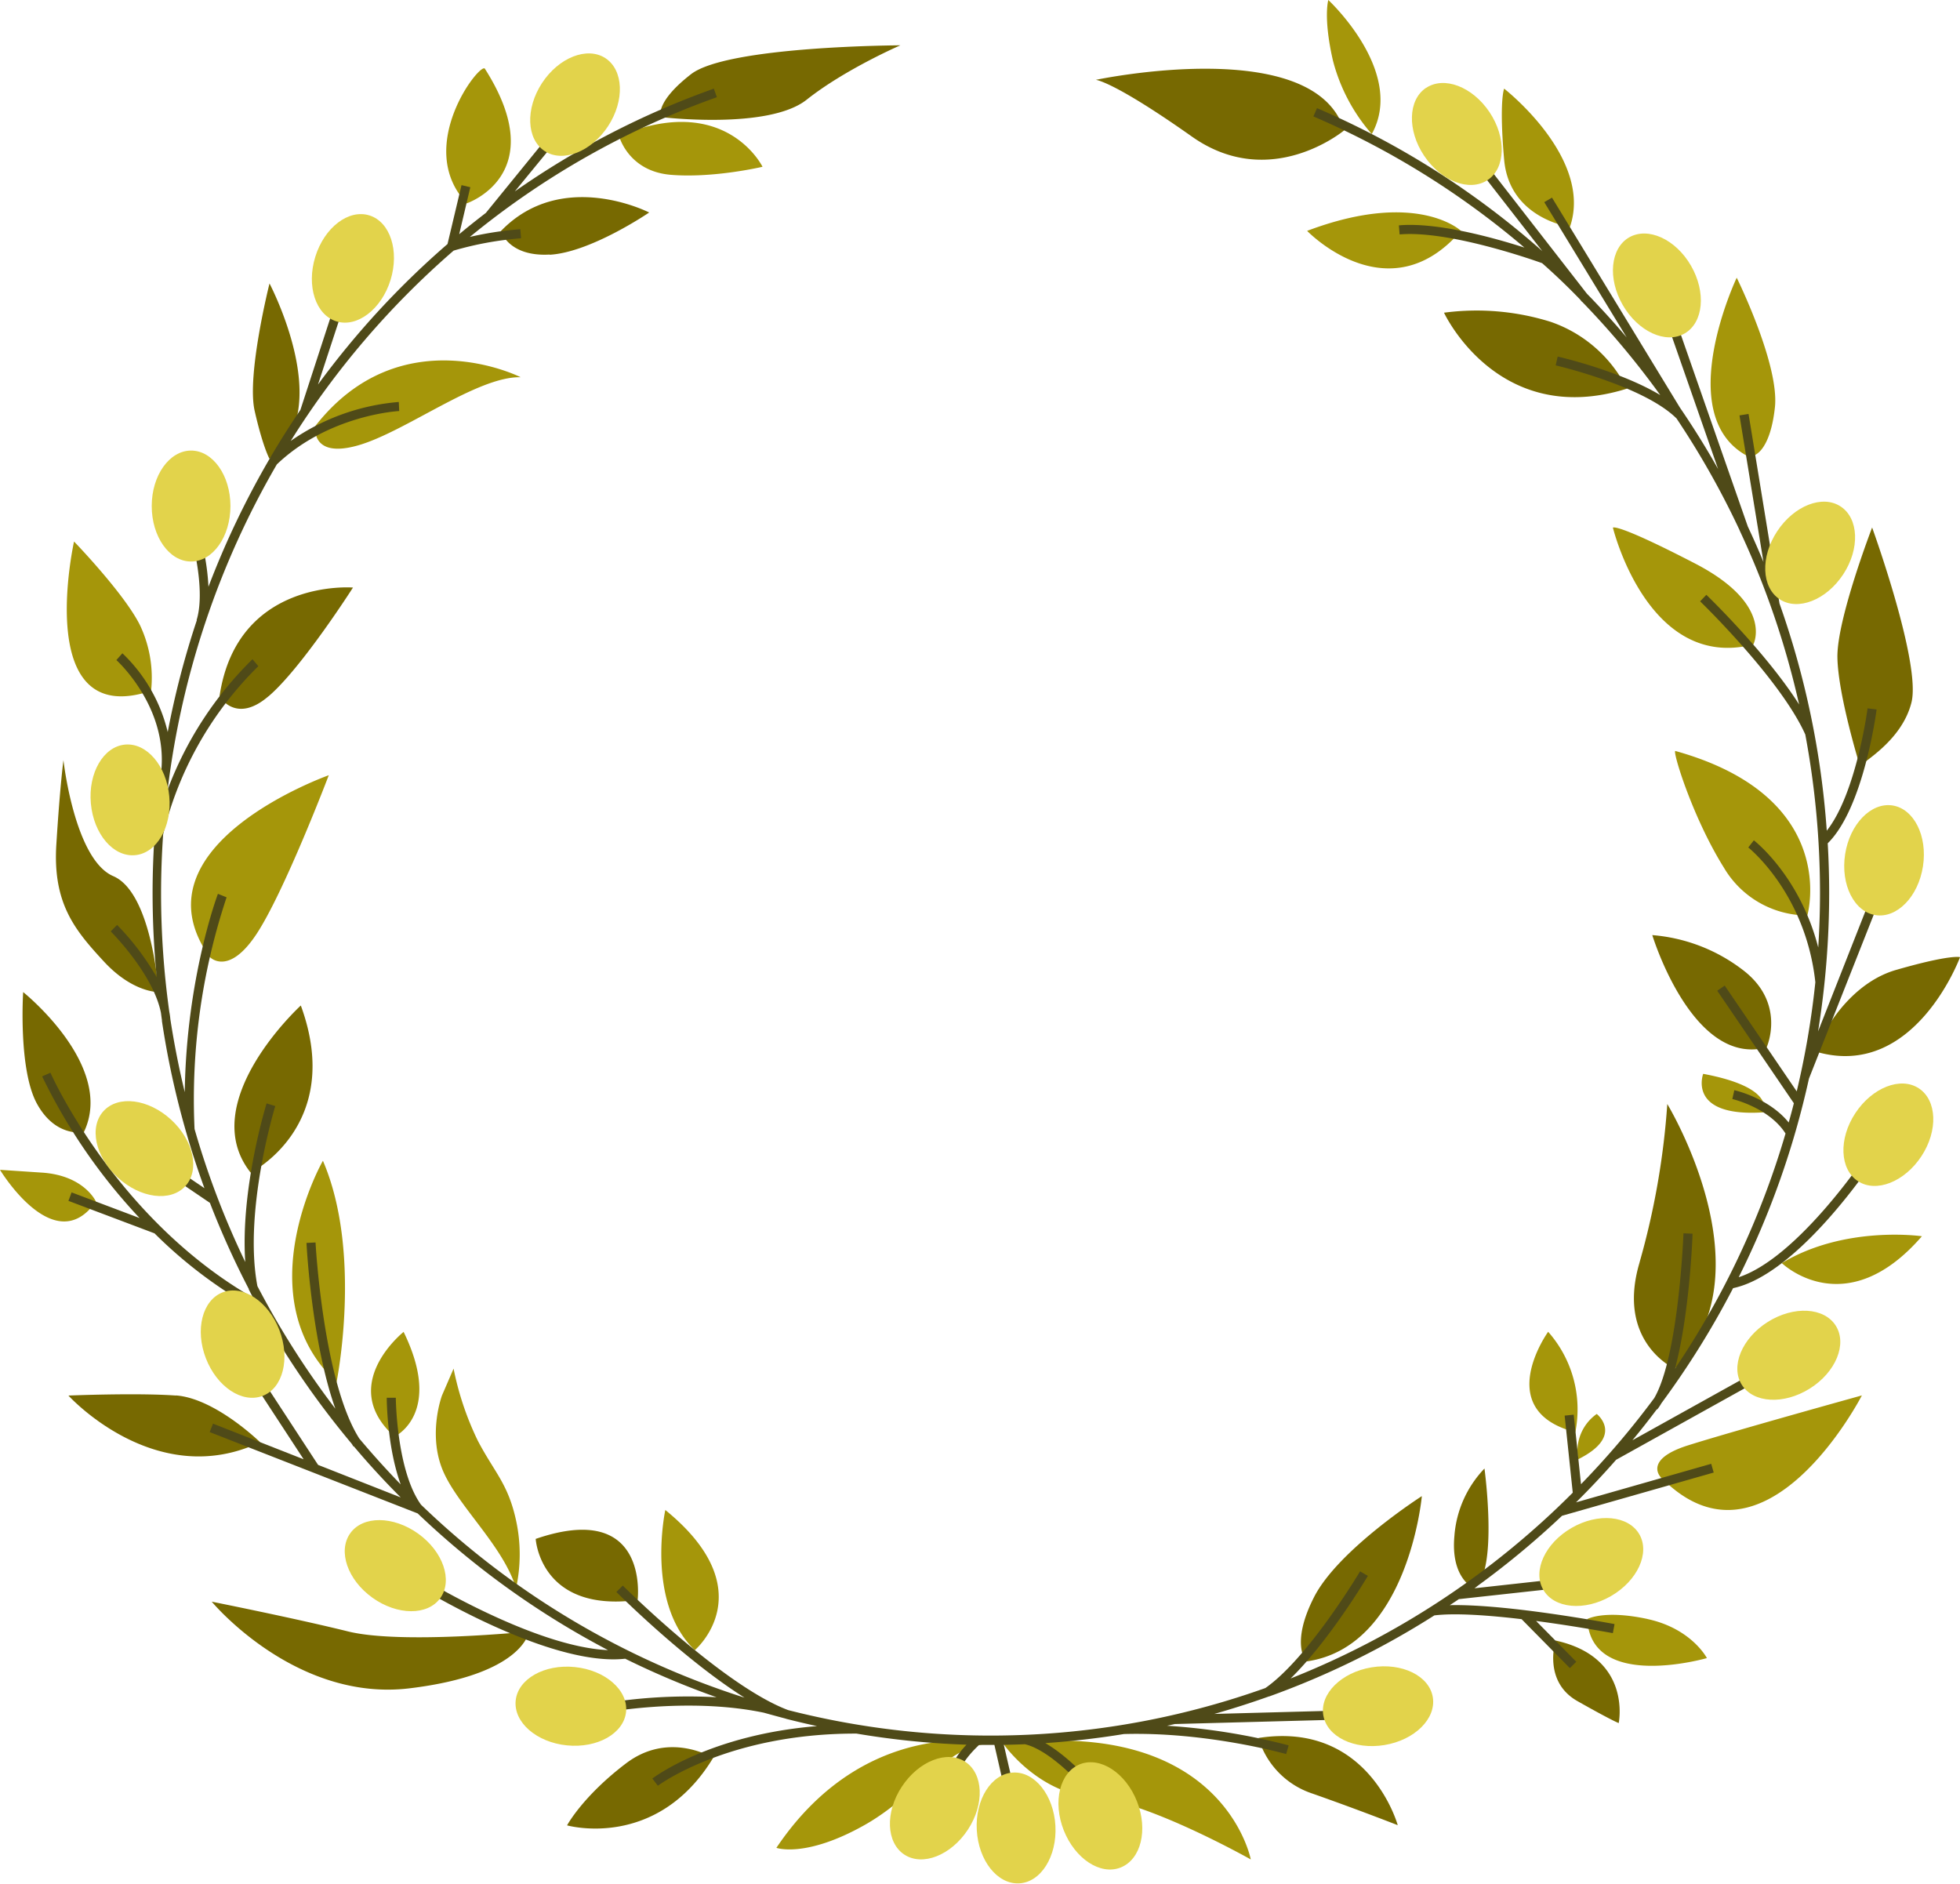
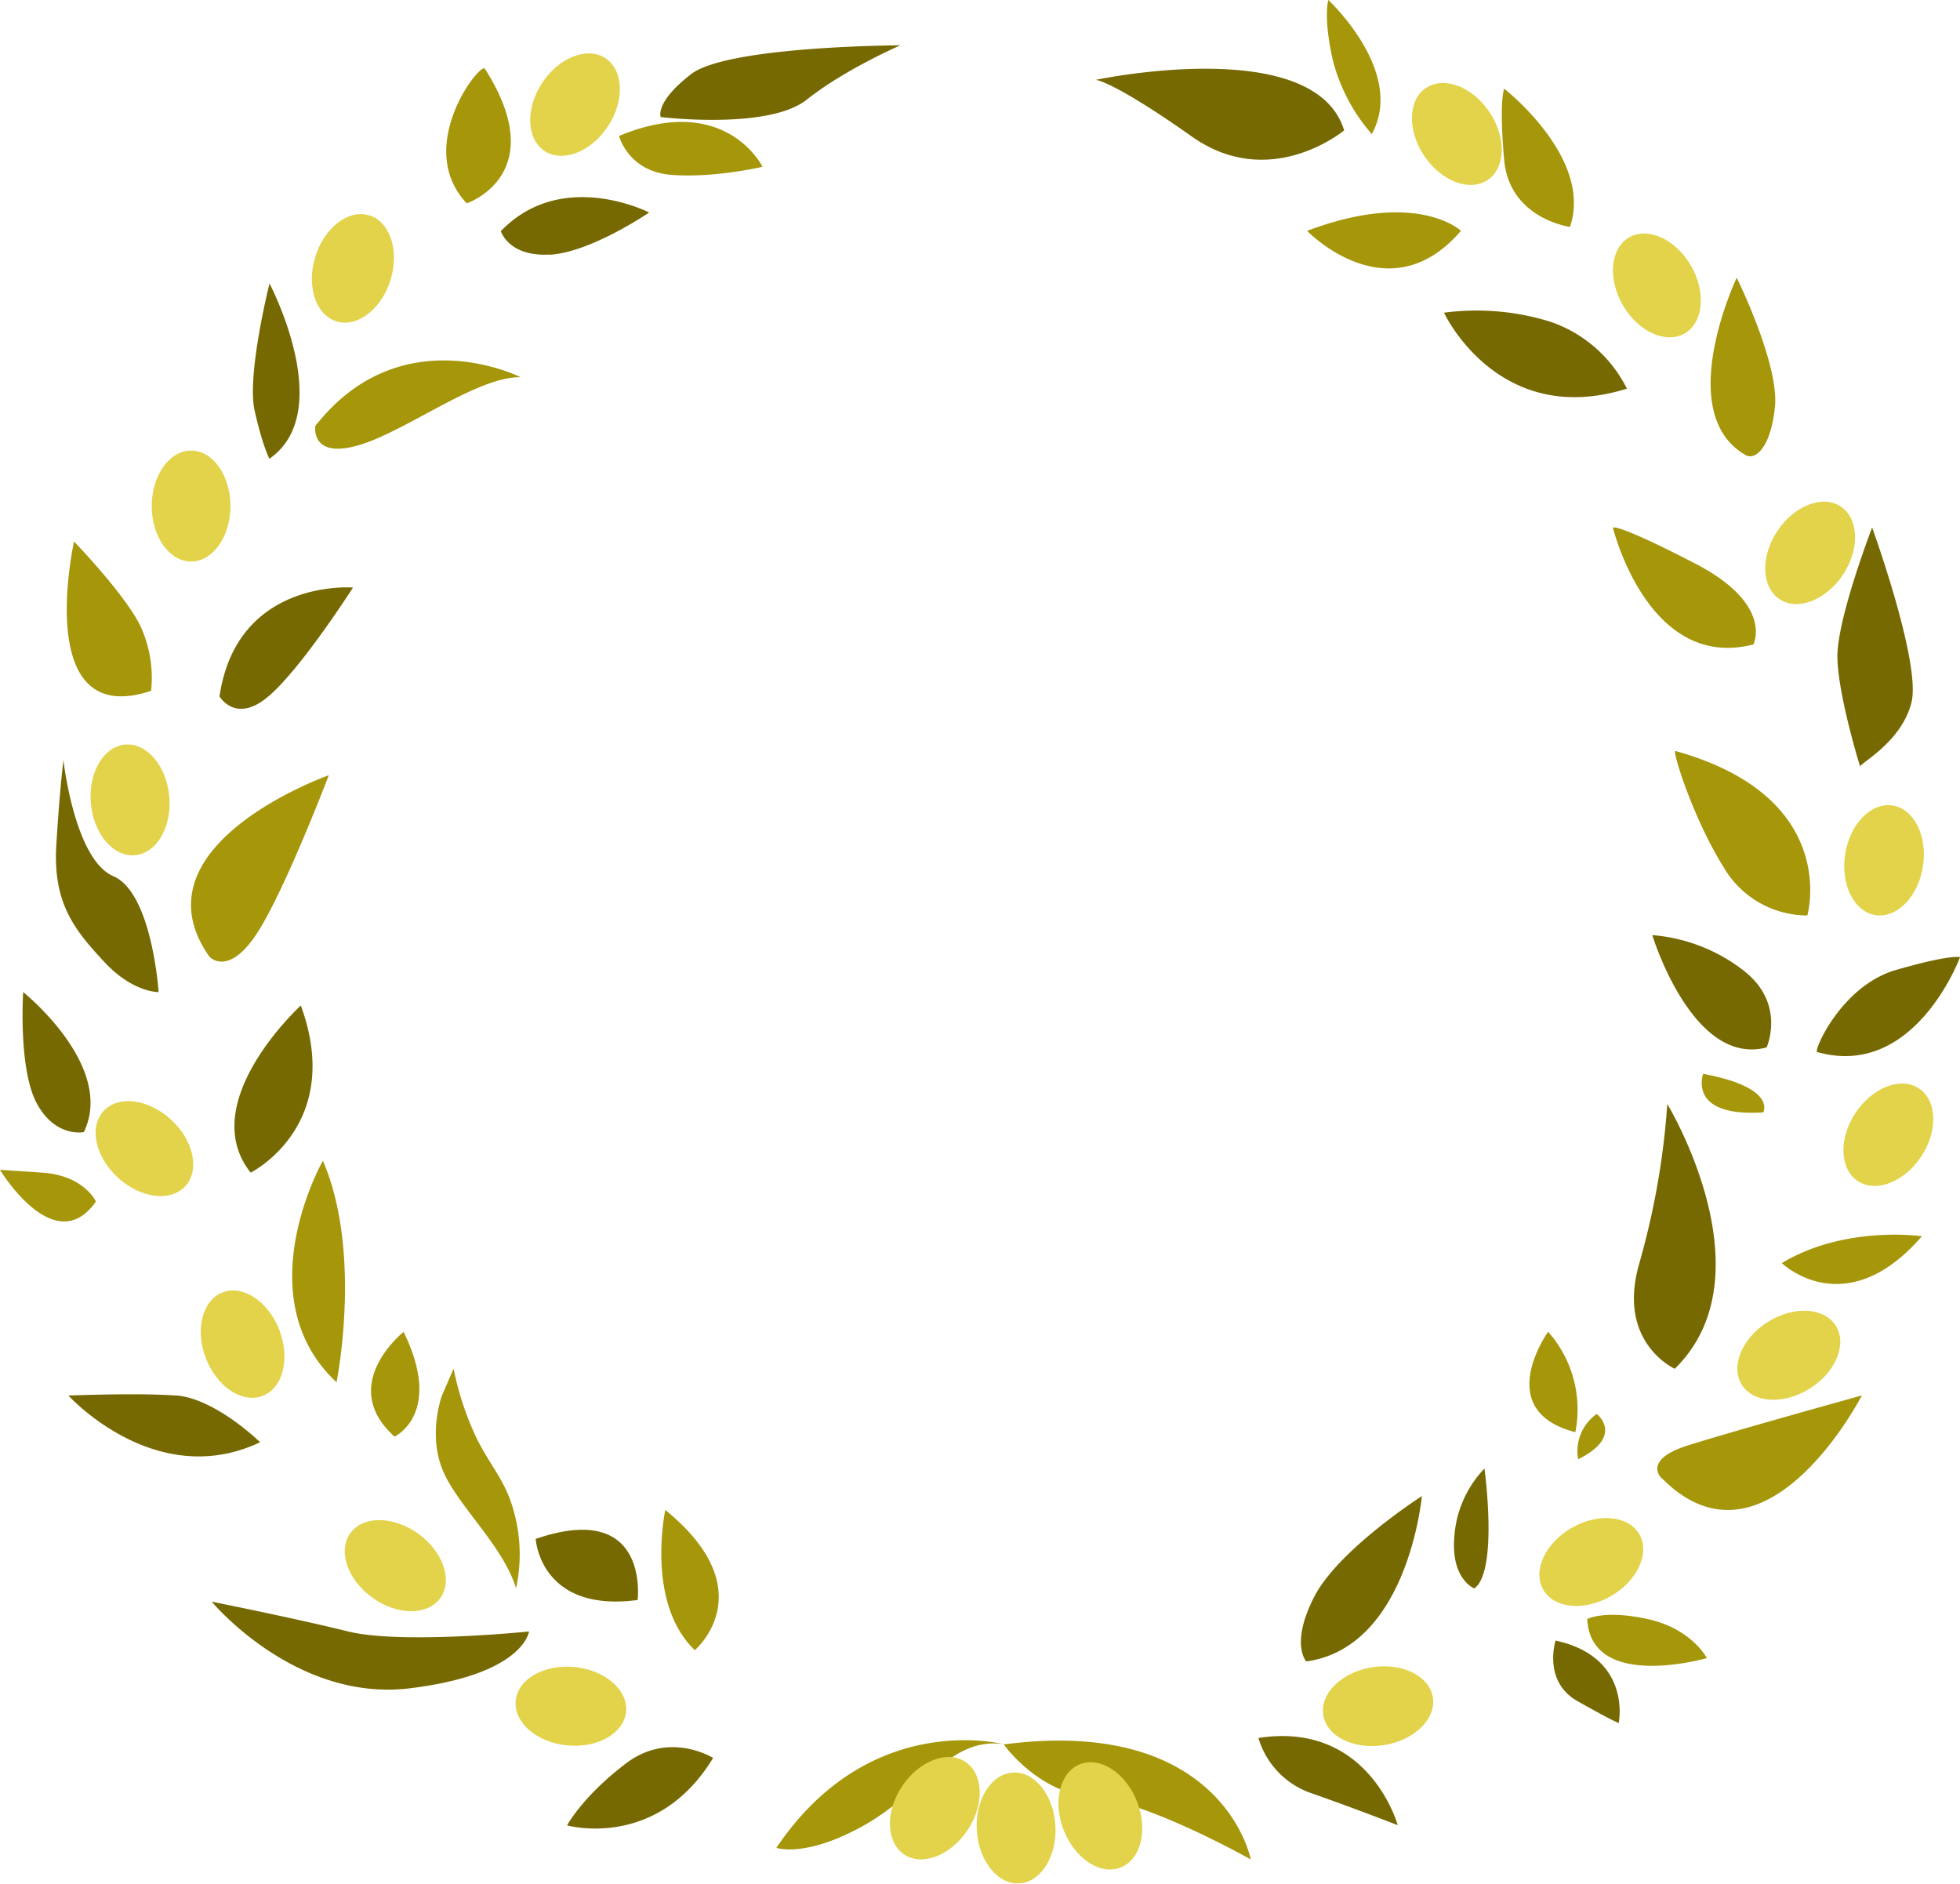
<svg xmlns="http://www.w3.org/2000/svg" height="415.8" preserveAspectRatio="xMidYMid meet" version="1.0" viewBox="0.0 0.0 432.5 415.8" width="432.5" zoomAndPan="magnify">
  <g data-name="17">
    <g id="change1_1">
      <path d="M346.43,50.07s-13.37-1.79-14.52-14.83,0-15.68,0-15.68S351.63,34.9,346.43,50.07Zm-58,.87s17.92,18.64,33.95,0C322.39,50.94,312.76,41.75,288.44,50.94ZM302.7,29.58C310.26,15.89,293.11,0,293.11,0s-1.15,3.83,1,13.28A39.69,39.69,0,0,0,302.7,29.58Zm82.58,70.88c1.84,1,5.36-1.14,6.38-10.59s-8.43-28.59-8.43-28.59S369,91.27,385.28,100.46Zm1.62,41.74s4.63-8.8-12.86-17.86-18.13-7.91-18.13-7.91S363.63,148.19,386.9,142.2ZM398.81,202s7.53-26.08-29.11-36.29c-.75-.21,3.7,14.56,10.73,25.79A21.38,21.38,0,0,0,398.81,202Zm-9.73,43.46s3.09-5.45-13.25-8.51C375.83,236.94,372.21,246.55,389.08,245.45Zm4.11,33.26s14,13.58,30.9-5.93C424.09,272.78,407.1,270.31,393.19,278.71ZM352.34,312a10.05,10.05,0,0,0-4.1,10C358.56,316.85,352.34,312,352.34,312Zm-10.72-18.13s-12.52,17.36,6,22.15A25.85,25.85,0,0,0,341.62,293.87Zm25,32.22c22.92,23.29,44.23-18.18,44.23-18.18s-28.09,7.79-38.3,11S366.58,326.09,366.58,326.09Zm-3,31.17c-9.7-2.1-13.37,0-13.37,0,.8,16,26.4,8.61,26.4,8.61S373.28,359.36,363.57,357.26ZM221.5,384.92s7.55,10.77,19.6,11.63S276,410.3,276,410.3,270,378.56,221.5,384.92Zm-50.18,22.82s6.38,2.32,19.4-5,18.92-19.62,30.78-17.86C221.5,384.92,192,377,171.32,407.74Zm-24.51-74.55s-4.42,20.46,6.51,30.93C153.32,364.12,168.77,351.06,146.81,333.19Zm-41.39-15.32A65.68,65.68,0,0,1,100.09,302l-2.56,5.92s-3.06,8.18,0,16.09,13.49,16.94,16.34,26.46a35.21,35.21,0,0,0,0-15C112.09,327.32,109.09,324.89,105.42,317.87ZM74.26,305s5.78-28.44-3-48.86C71.23,256.09,54.17,286.27,74.26,305Zm12.8,12s10.85-5,2-23.11C89.11,293.87,74.3,305.56,87.06,317ZM9.3,258.75,0,258.13s12.06,20,21.16,7C21.16,265.11,18.59,259.38,9.3,258.75Zm37-47.58s4,4.32,10.17-4.87,16.08-35.24,16.08-35.24S28.81,186.55,46.26,211.17ZM16.34,119.49s-9.32,41.75,17,32.94a27.07,27.07,0,0,0-2.49-14.56C27.32,130.85,16.34,119.49,16.34,119.49ZM69.58,94s-1.15,7.24,9.31,4.31,26.43-15.32,36-15.07C114.89,83.23,88.47,69.85,69.58,94ZM107,15.17c-1-1.57-15.77,17.25-4,29.7C102.93,44.87,121.91,38.6,107,15.17ZM136.6,30s2,7.82,11.49,8.58,20.17-1.78,20.17-1.78S160.14,20.2,136.6,30Z" data-name="leaves 1" fill="#a5960a" />
    </g>
    <g id="change2_1">
      <path d="M263,30.13c-17.36-12.26-21.19-12.51-21.19-12.51S290.13,7.37,296.6,28.77C296.6,28.77,280.34,42.38,263,30.13ZM342.13,71a54.74,54.74,0,0,0-23.49-2S330.53,94.67,359,85.76A29.52,29.52,0,0,0,342.13,71Zm79.66,84c2.17-8.68-8.68-38.6-8.68-38.6s-7.79,20.22-7.66,28.64,5,24.09,5,24.09C410.69,168.27,419.62,163.66,421.79,155Zm-3.32,59c-12.13,3.44-18.31,17.9-17.5,18.13,21.56,6.12,31.54-20.92,31.54-20.92S430.6,210.51,418.47,214Zm-33.93,0a37.73,37.73,0,0,0-19.94-7.66s8.85,29.14,25.23,24.78C389.83,231.08,394.26,221.36,384.54,214Zm-22.75,64.59c-5.24,17.62,7.77,23.44,7.77,23.44,21.24-20.77-1.65-58.42-1.65-58.42A169.61,169.61,0,0,1,361.79,278.55Zm-40.85,60.26c-.9,9.57,4.37,11.65,4.37,11.65,5.36-3.71,2.26-26.46,2.26-26.46A24.1,24.1,0,0,0,320.94,338.81ZM343.26,362s-2.88,9,4.82,13.36,9.11,4.85,9.11,4.85S360.22,365.7,343.26,362ZM290,352.34c-5.36,10.47-1.75,14.27-1.75,14.27,22.51-3.1,25.5-36.48,25.5-36.48S295.4,341.87,290,352.34ZM277.69,383.5a18.42,18.42,0,0,0,11.84,12.24c9.83,3.45,18.9,7,18.9,7S302.1,379.68,277.69,383.5Zm-139.56,5.61c-9.58,7.27-13,13.67-13,13.67s19.77,5.62,32.23-14.88C157.34,387.9,147.7,381.83,138.13,389.11Zm2.57-36.06s2.77-22.16-22.49-13.48C118.21,339.57,119.15,355.93,140.7,353.05ZM76.85,360c-11.74-2.91-30.13-6.58-30.13-6.58s18.39,22.18,43.66,19.12S116.73,360,116.73,360,88.6,362.88,76.85,360Zm-38-52.06c-8.68-.63-23.75,0-23.75,0s19.23,21.24,42.3,10.3C57.36,318.21,47.49,308.55,38.81,307.91ZM18.51,249.8c7-14.59-13.4-30.89-13.4-30.89S4,236,8.17,243.57,18.51,249.8,18.51,249.8Zm36.8,8.95s20.78-10.32,11.07-36.88C66.38,221.87,43,243.24,55.31,258.75ZM35,218.91S33.57,197,25,193.33s-11-25.59-11-25.59-.76,5.62-1.57,18.64,4.13,18.9,10.51,25.8S35,218.91,35,218.91Zm24.25-65.26c7.28-6.2,18.64-24,18.64-24s-25.59-2.11-29.45,24C48.42,153.65,52,159.85,59.23,153.65Zm.22-52.44c14.91-10.37,0-38.66,0-38.66s-5.07,20.17-3.28,28.09S59.45,101.21,59.45,101.21Zm61.83-45c9.06-.51,21.95-9.32,21.95-9.32S124,37,110.52,51C110.52,51,112.21,56.68,121.28,56.17Zm24.51-30.38S169.53,28.72,178,22s20.68-12,20.68-12-38.17.13-46.21,6.38S145.79,25.79,145.79,25.79Z" data-name="leaves 2" fill="#776901" />
    </g>
    <g id="change3_1">
-       <path d="M412.27,254.26l1.67,1.1c-.69,1.06-17.08,25.84-31.51,28.88a188.66,188.66,0,0,1-15.82,25.4,11.07,11.07,0,0,1-.93,1.38l-.07-.06q-2.62,3.5-5.4,6.85l27.64-15.37,1,1.75-32.23,17.92,0,0q-4.26,4.86-8.85,9.4L377.6,323l.55,1.93-33.47,9.54a188.18,188.18,0,0,1-19.37,16l19.77-2.18.22,2-23.38,2.57c-.65.45-1.32.88-2,1.33,12.83-.28,35.31,4,36.35,4.17l-.37,2c-.15,0-7.94-1.5-16.94-2.68l8.87,9-1.42,1.4-10.65-10.8c-7.18-.85-14.62-1.4-19.25-.83a183.63,183.63,0,0,1-36.41,17.87l-.06,0v0q-6,2.14-12.08,3.87l28.68-.77.06,2-37.45,1h0l-1.73.38a140.76,140.76,0,0,1,26.84,4.33l-.55,1.92c-.17-.05-17.5-4.95-35.81-4.42h0q-8.55,1.4-17.34,2c6,3.47,11.69,10.38,12,10.74l-1.55,1.27c-.08-.1-8.46-10.23-14.94-11.76-1.55.06-3.1.1-4.66.13l4,17.41-2,.45-4.08-17.84-.87,0c-.84,0-1.67,0-2.51,0-3.38,3.19-4.05,5.2-4.06,5.22l-1.92-.56c.07-.23.64-2,3.2-4.71A180.92,180.92,0,0,1,189,382.53h-.27c-28.11,0-43.41,11.39-43.56,11.51l-1.22-1.59c.58-.44,13-9.68,36.34-11.57q-3.41-.74-6.75-1.59v0l-.2-.07q-2.4-.63-4.79-1.3v0c-17.28-3.6-36.18.15-36.37.19l-.39-2a114.62,114.62,0,0,1,26.33-1.6,182.7,182.7,0,0,1-20.16-8.5,24.24,24.24,0,0,1-2.59.14c-16.84,0-42.27-15.59-43.4-16.29l1-1.7c.27.16,24.88,15.25,41.2,15.95a185.54,185.54,0,0,1-42-30.16L46.27,316l.74-1.86L67,322,54.14,302.33l1.68-1.09,14.37,22,18.24,7.18Q83,325,78.07,319.14l-.07.05c-.13-.19-.25-.4-.38-.6a189.13,189.13,0,0,1-20-29A100.88,100.88,0,0,1,34.1,272.15l-19-7.17.7-1.87,15,5.66A125.3,125.3,0,0,1,9.3,237.51l1.83-.8c.14.33,14.33,32.18,44.71,49.63-.32-.6-.63-1.21-.94-1.81h0s0-.07,0-.11a189.87,189.87,0,0,1-8.58-19l-7.16-4.86,1.12-1.65,4.83,3.27q-2.29-6.27-4.14-12.74h0v0a189.29,189.29,0,0,1-5.24-24.16h0a1.5,1.5,0,0,0,0-.22c-.08-.51-.14-1-.21-1.54-1.68-8.61-11-17.91-11.09-18l1.41-1.43a57.81,57.81,0,0,1,8.74,11.54q-.9-9.17-.91-18.57c0-4.45.17-8.87.47-13.26h0q.48-6.85,1.44-13.61h0c1.45-14.29-9.79-24.44-9.9-24.54l1.33-1.5a35.4,35.4,0,0,1,10,17.38,190,190,0,0,1,6.43-24.69l-.06,0c1.83-5.84-.49-15.41-.52-15.51l1.95-.48A50.62,50.62,0,0,1,46,129.47a190.63,190.63,0,0,1,13.47-28.21h0l0,0q3.22-5.52,6.82-10.82h0l8.36-25.68,1.91.62L70.17,84.85a187.27,187.27,0,0,1,28.58-31l3.09-13,1.94.46-2.45,10.37c1.92-1.61,3.89-3.17,5.88-4.7l13.21-16.23L122,32,113.6,42.24a183.59,183.59,0,0,1,43.92-22.68l.67,1.89a181.71,181.71,0,0,0-54.51,30.83,73.66,73.66,0,0,1,11.14-1.7l.15,2a72.9,72.9,0,0,0-14.87,2.72,185.91,185.91,0,0,0-35.95,42A48.51,48.51,0,0,1,88,88.7l.09,2c-.16,0-15.53.83-27,11.77A187.88,187.88,0,0,0,37,174.22a79.29,79.29,0,0,1,18.72-28.76L57,147a77.7,77.7,0,0,0-21,37.11q-.45,6.42-.46,13a189.65,189.65,0,0,0,1.82,26.16,14.85,14.85,0,0,1,.23,1.61Q38.84,233,40.77,241c.34-25.21,7.24-43.57,7.32-43.77L50,198a141.19,141.19,0,0,0-7.07,51.12,186.06,186.06,0,0,0,11.19,29.35c-1.08-15.95,4.44-34.13,4.71-35l1.91.59c-.07.23-7.07,23.26-3.94,39.73A186.76,186.76,0,0,0,74,310.84c-5.16-14.48-6.32-35.5-6.37-36.58l2-.1c0,.31,1.7,30.72,9.65,43.26q4.4,5.24,9.14,10.13c-3-8.24-3.08-18.57-3.08-19.12h2c0,.16.15,16.07,5.56,23.59a182.63,182.63,0,0,0,71.39,42.58c-13.2-8.31-27.53-22.57-28.28-23.32l1.42-1.41c.22.22,22.26,22.16,36.5,27.48a180.37,180.37,0,0,0,105.29-4.87c9.45-6.58,20.78-25.55,20.9-25.75l1.72,1c-.41.69-8.58,14.37-17.05,22.64a183.24,183.24,0,0,0,62.26-41l-1.79-17,2-.21,1.61,15.34a185.91,185.91,0,0,0,16.16-19c5.4-9.27,6.44-36.07,6.45-36.36l2,.08c0,.94-.7,18-3.87,29.78A186.62,186.62,0,0,0,394,250.12c-3.65-5.73-11.66-7.59-11.74-7.61l.44-1.95c.34.07,7.67,1.77,12,7.13.4-1.41.78-2.83,1.14-4.25l-16.91-24.83,1.65-1.13,15.89,23.34a187.08,187.08,0,0,0,4.11-24.08c-2.14-19.65-14.67-29.64-14.8-29.74l1.23-1.58c.47.37,10.22,8.14,14.21,23.65.25-4,.39-8,.39-12a189.53,189.53,0,0,0-3.25-35c-5.45-12.16-23-29.2-23.21-29.38l1.38-1.44c.63.61,13.26,12.86,20.47,24.2A187.43,187.43,0,0,0,383.9,117.1h0l-.06-.16a186,186,0,0,0-13.9-24.62l-.13-.12c-7.34-7.11-26.34-11.53-26.53-11.58l.44-1.94c.67.15,13.76,3.19,22.64,8.5A184.54,184.54,0,0,0,349.1,66.57l-.05,0-.4-.5q-4-4.15-8.36-8c-.39-.14-20.18-7.32-31.44-6.34l-.17-2c8.43-.75,21,2.75,27.7,4.9a183.13,183.13,0,0,0-46.56-28.94l.79-1.83a184.88,184.88,0,0,1,49.73,31.56L326.7,37.89l1.58-1.23,21.88,28.13q4.57,4.68,8.79,9.67L340.76,44.61l1.71-1,28.22,46.32q4.5,6.58,8.43,13.56L368.25,72.33l1.89-.66,15.54,44.51c1.21,2.58,2.36,5.18,3.45,7.82l-5.29-32.34,2-.32,6.83,41.83A190.18,190.18,0,0,1,403.1,183.3c6.49-8.18,9-26.81,9-27l2,.25c-.12.89-2.92,21.8-10.79,29.53l0,0q.32,5.46.32,11a191.68,191.68,0,0,1-2.45,30.51l12.73-32.32,1.86.73L399.17,238h0a188.74,188.74,0,0,1-15.5,43.83C396.92,277.47,412.11,254.5,412.27,254.26Z" fill="#4f4a18" />
-     </g>
+       </g>
    <g id="change4_1">
      <path d="M119.6,18.33c3.7-5.66,10-8.12,14-5.49s4.28,9.34.58,15-10,8.12-14,5.49S115.9,24,119.6,18.33ZM86.17,61.81c2-6.46-.07-12.85-4.66-14.28s-9.92,2.65-11.93,9.11.07,12.84,4.65,14.27S84.16,68.26,86.17,61.81Zm-44,62.09c4.79,0,8.68-5.48,8.68-12.24s-3.89-12.24-8.68-12.24-8.69,5.48-8.69,12.24S37.35,123.9,42.15,123.9ZM29.81,188.7c4.78-.43,8.16-6.24,7.54-13s-5-11.84-9.76-11.4-8.16,6.25-7.54,13S25,189.14,29.81,188.7Zm7.94,58.36c-5-4.58-11.63-5.44-14.89-1.91S21,255.25,26,259.84s11.64,5.43,14.89,1.9S42.73,251.64,37.75,247.06Zm11.37,38.11c-4.47,1.73-6.13,8.24-3.69,14.55s8,10,12.51,8.3,6.13-8.24,3.7-14.55S53.6,283.45,49.12,285.17Zm43.16,53.24c-5.5-3.94-12.22-4-15-.07s-.6,10.26,4.89,14.2,12.22,4,15,.07S97.77,342.35,92.28,338.41Zm34.57,29.44c-6.73-.69-12.58,2.63-13.06,7.4s4.57,9.2,11.3,9.88,12.57-2.63,13.06-7.4S133.57,368.53,126.85,367.85ZM213,388.75c-4-2.63-10.27-.17-14,5.49s-3.45,12.38.57,15,10.27.16,14-5.5S217,391.38,213,388.75Zm10.54,2.38c-4.79.26-8.38,5.94-8,12.69s4.55,12,9.35,11.76,8.37-5.95,8-12.7S228.33,390.86,223.54,391.13Zm14.77-1.84c-4.46,1.77-6.07,8.29-3.58,14.58s8.11,10,12.58,8.2,6.06-8.29,3.58-14.58S242.78,387.53,238.31,389.29Zm64.36-21.38C296,369,291.22,373.73,292,378.47s6.81,7.69,13.49,6.59,11.45-5.81,10.68-10.55S309.34,366.82,302.67,367.91Zm44.13-30.77c-5.86,3.38-8.66,9.49-6.26,13.65s9.09,4.78,14.94,1.4,8.66-9.49,6.26-13.64S352.65,333.76,346.8,337.14Zm43.29-45.45c-5.72,3.6-8.29,9.81-5.74,13.87s9.26,4.44,15,.84,8.3-9.81,5.74-13.87S395.82,288.09,390.09,291.69Zm33.31-51.55c-4-2.63-10.27-.17-14,5.49s-3.44,12.37.58,15,10.27.17,14-5.49S427.42,242.76,423.4,240.14Zm-9.53-38.21c4.74.73,9.43-4.09,10.46-10.78s-2-12.69-6.72-13.42-9.43,4.09-10.46,10.77S409.13,201.2,413.87,201.93Zm-7.72-90.18c-4-2.63-10.27-.17-14,5.49s-3.45,12.38.57,15,10.27.17,14-5.49S410.17,114.37,406.15,111.75ZM359.49,52.38c-4.15,2.4-4.78,9.09-1.4,14.94s9.49,8.66,13.65,6.26,4.78-9.09,1.4-14.95S363.65,50,359.49,52.38Zm-44.81-33c-4,2.67-4.18,9.39-.42,15s10,8,14,5.35,4.17-9.39.41-15S318.66,16.74,314.68,19.4Z" fill="#e2d34b" />
    </g>
  </g>
</svg>